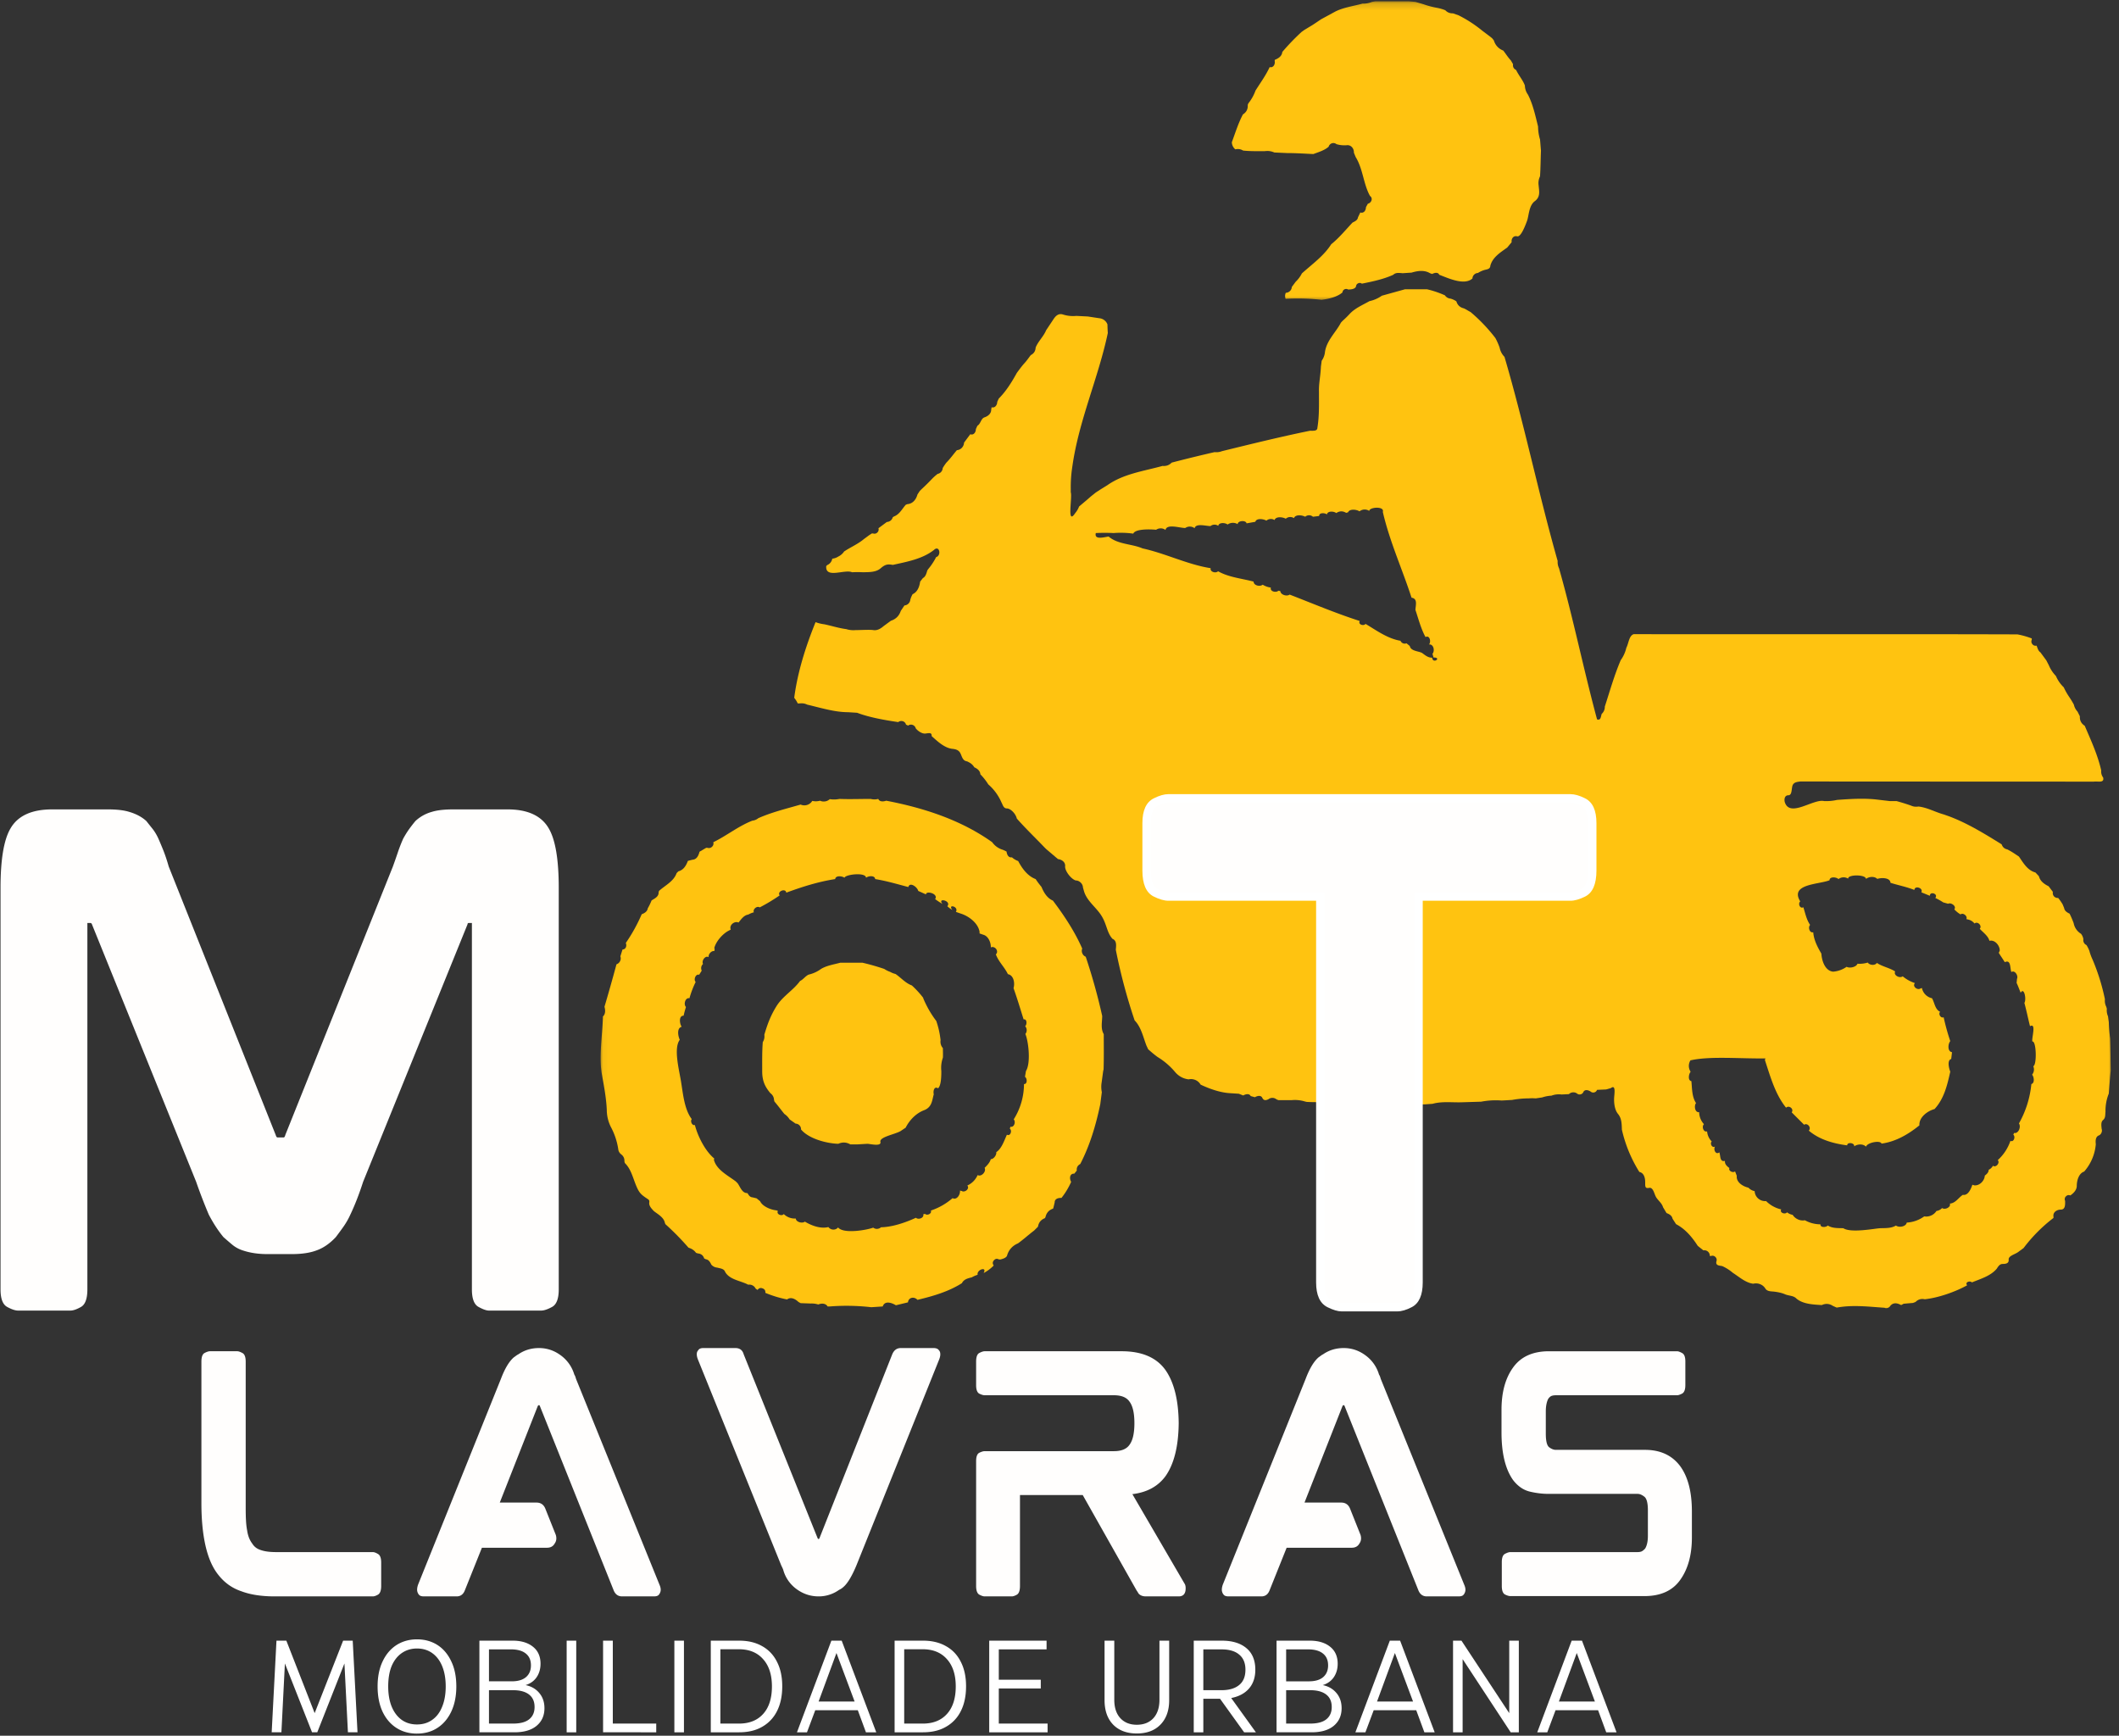
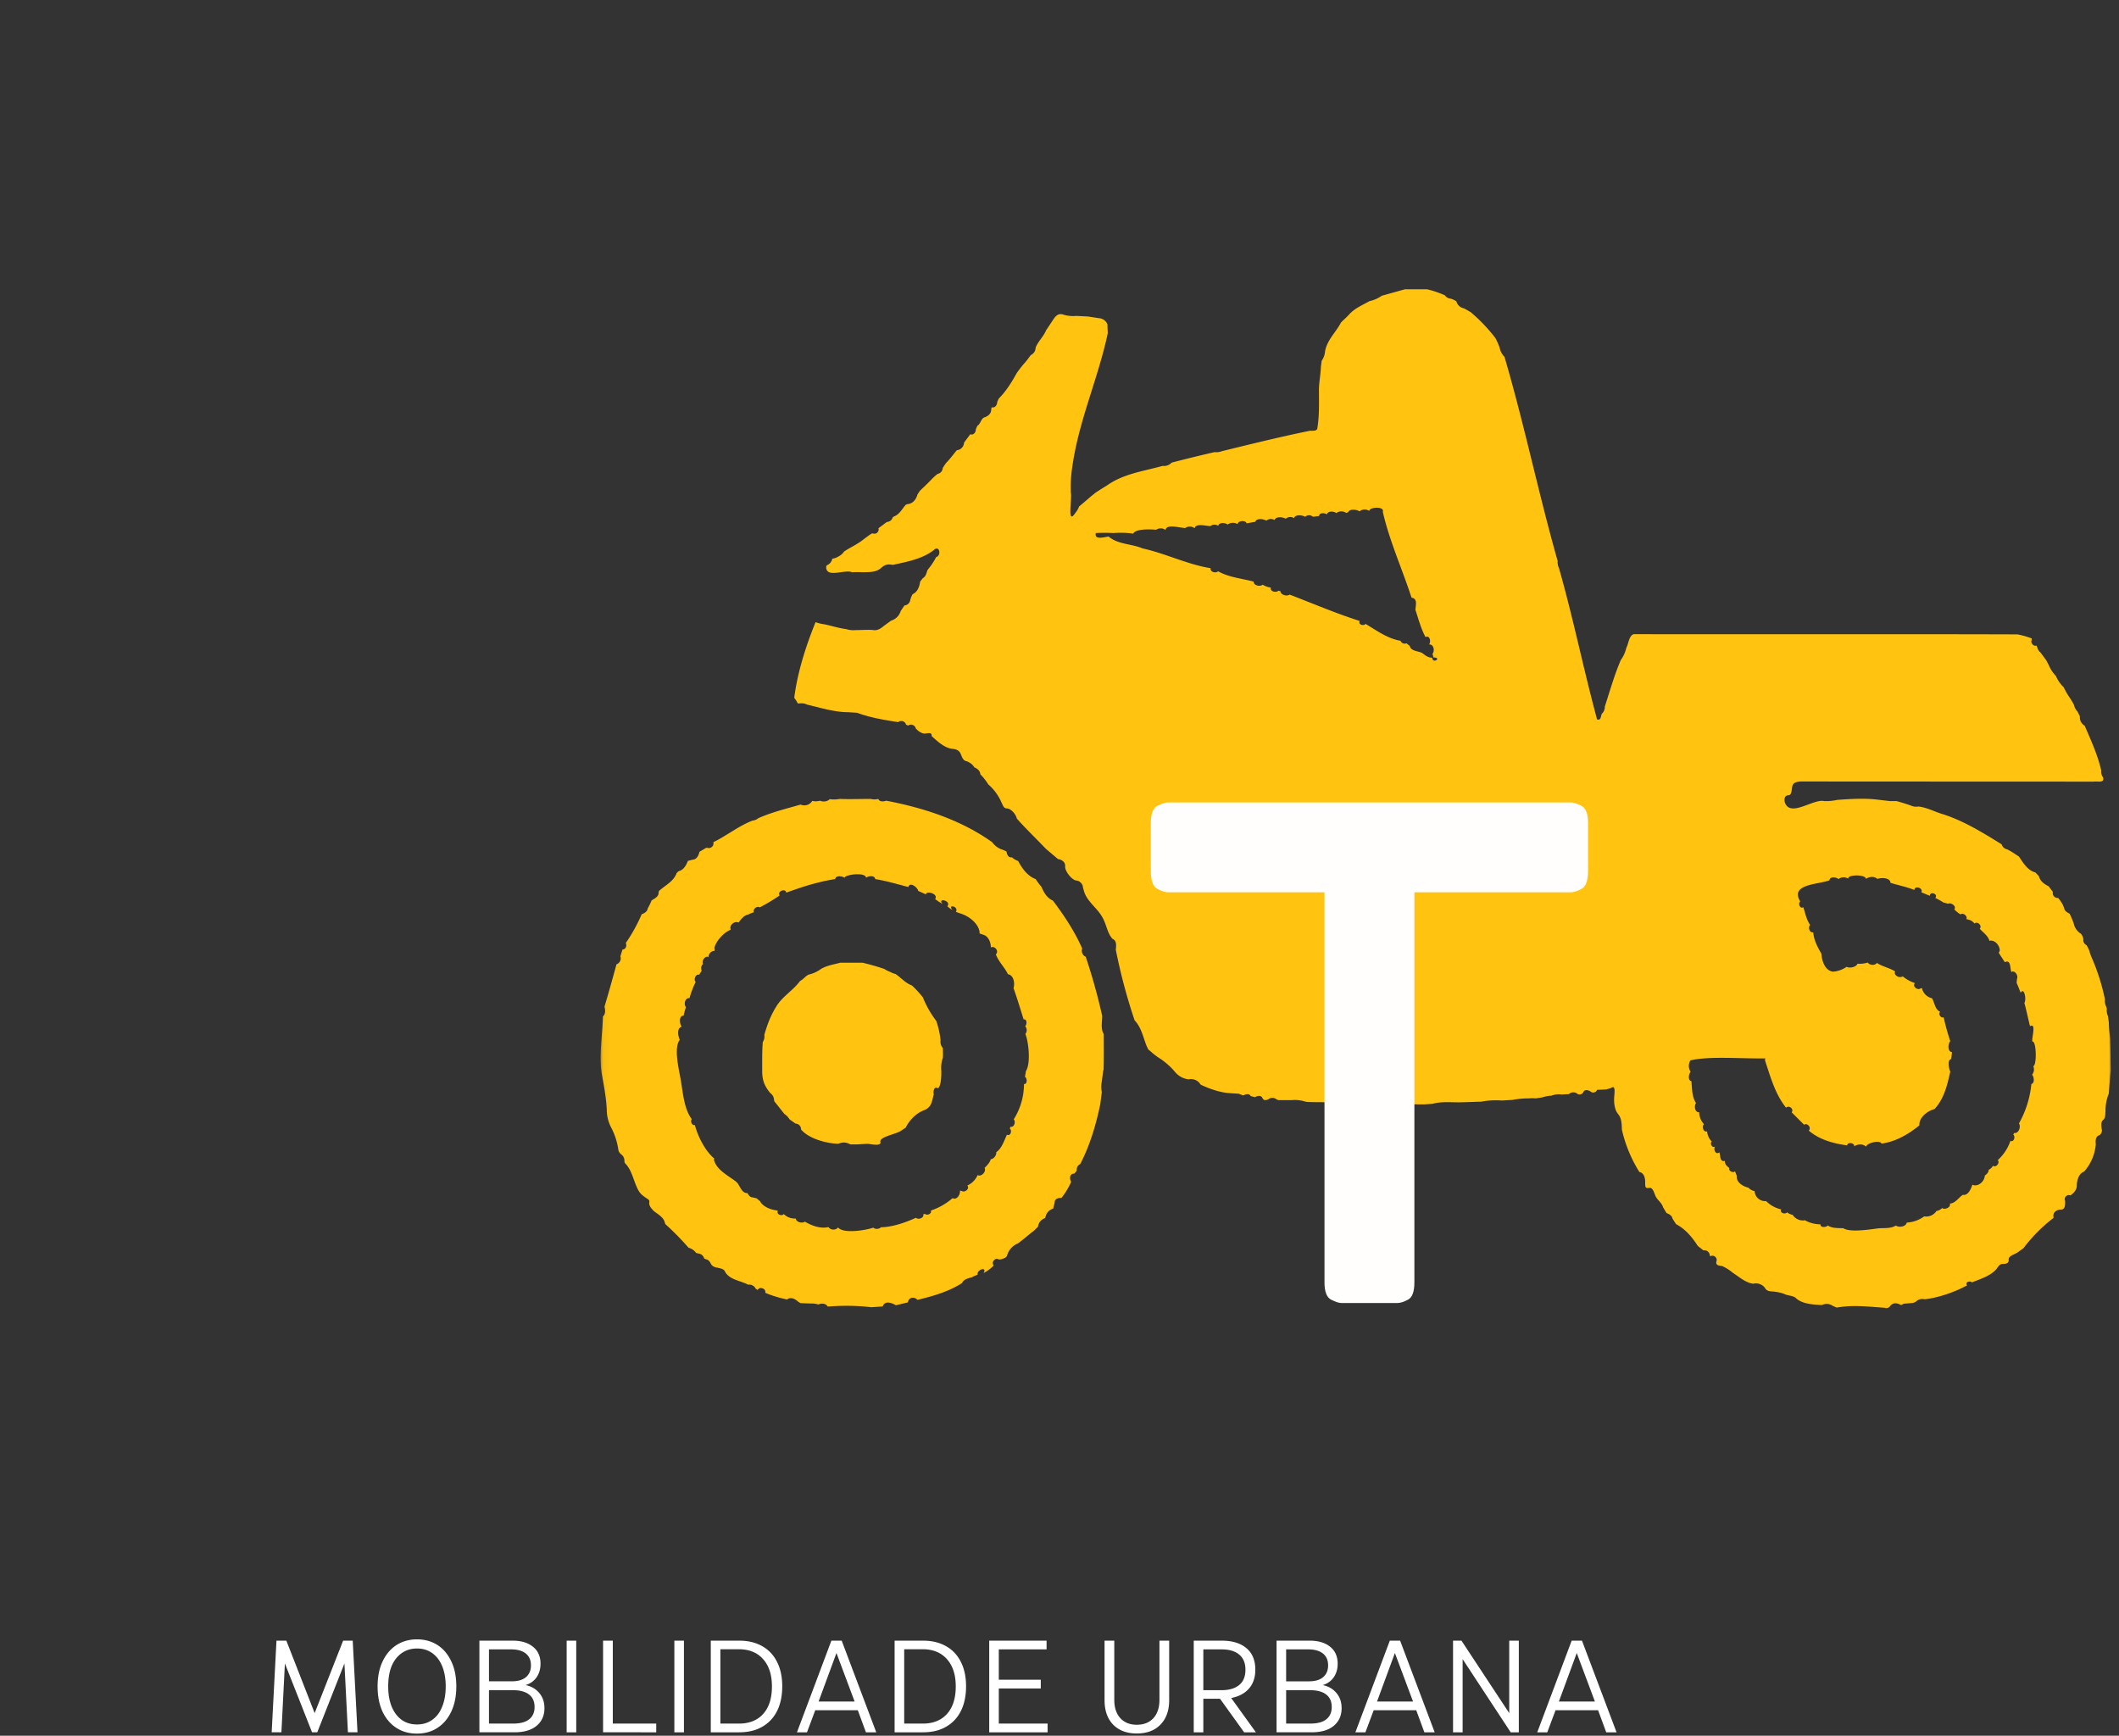
<svg xmlns="http://www.w3.org/2000/svg" width="304" height="249" fill="none">
  <rect width="100%" height="100%" fill="#333333" stroke="none" />
  <mask id="a" width="48" height="44" x="175" y="0" maskUnits="userSpaceOnUse" style="mask-type:luminance">
-     <path fill="#fff" d="M175.667.177h46.666v43.156h-46.666V.177Z" />
-   </mask>
+     </mask>
  <g mask="url(#a)">
    <path fill="#FFC310" d="M177.224 21.427a1.423 1.423 0 0 1 1.115.172c1.031.11 2.062.083 3.119.083.474-.067.927 0 1.365.193l1.865.083c1.25 0 2.479.084 3.729.141.75-.281 1.614-.531 2.198-1.057a.673.673 0 0 1 .171-.302.704.704 0 0 1 .631-.208c.119.02.224.072.312.145.365.11.735.167 1.115.167h.281c.667-.136 1.141.448 1.109 1.057l.25.615c1.063 1.724 1.115 3.896 2.063 5.593.474.339.193 1.006-.307 1.115l-.276.5c0 .448-.308.922-.808.755l-.333.693c-.057.422-.448.588-.781.755-1 1.057-1.922 2.198-3.063 3.115-1.057 1.672-2.755 2.87-4.203 4.177a4.45 4.45 0 0 1-.891 1.198l-.557.75a.872.872 0 0 1-.271.588.898.898 0 0 1-.593.25c-.12.281-.131.568-.026.86a31.516 31.516 0 0 1 5.151.14c1.026-.11 2.281-.416 3.005-1.057a.528.528 0 0 1 .547-.495c.093 0 .182.026.26.078.359 0 1-.031 1.141-.448a.501.501 0 0 1 .302-.437.501.501 0 0 1 .536.047c1.5-.302 3.115-.636 4.505-1.276.365-.365.896-.256 1.339-.224l1.281-.084c.834-.25 1.808-.416 2.646.084l.307.11c.334-.168.834-.308 1.026.114 1.313.5 3.62 1.583 4.761.526a.787.787 0 0 1 .239-.542.79.79 0 0 1 .542-.24 3.66 3.66 0 0 1 .891-.416c.364-.11.864-.11.89-.61.308-1.224 1.448-1.921 2.422-2.62l.641-.775c-.084-.474.25-.98.781-.839.526.14 1.141-1.448 1.417-2.198.281-.75.255-2.198 1.114-2.838.865-.641.615-1.48.558-2.256a2.186 2.186 0 0 1 .198-1.312c.083-1.224.083-2.448.135-3.698-.052-.531-.083-1.063-.135-1.589a6.623 6.623 0 0 1-.282-1.864c-.39-1.563-.724-3.146-1.448-4.568a2.317 2.317 0 0 1-.442-1.307c-.282-.781-.891-1.448-1.256-2.23-.349-.171-.5-.447-.442-.833l-.308-.53c-.416-.444-.724-.944-1.088-1.418-.693-.276-1.146-.765-1.365-1.479l-.25-.302-.276-.224-1.114-.838a18.293 18.293 0 0 0-3.422-2.224l-.813-.282a1.36 1.36 0 0 1-1.083-.442 6.356 6.356 0 0 0-1.115-.334 12.425 12.425 0 0 1-2.031-.53l-1.14-.334-.922-.084h-4.844l-.474.084a3.202 3.202 0 0 1-1.359.25c-1.313.364-2.704.531-3.901 1.14l-2.006 1.089c-.557.36-1.083.75-1.666 1.083l-.782.474-.39.282a33.206 33.206 0 0 0-2.755 2.864c-.058.615-.558.922-1.089 1.14v.199c.083.442-.219.974-.724.833-.552 1.198-1.333 2.255-2.031 3.37a6.371 6.371 0 0 1-1.031 1.838l-.084.22c.042.593-.192 1.046-.692 1.364-.667 1.255-1.089 2.645-1.589 3.984a1.4 1.4 0 0 0 .5 1.026Z" />
  </g>
  <mask id="b" width="191" height="149" x="113" y="40" maskUnits="userSpaceOnUse" style="mask-type:luminance">
    <path fill="#fff" d="M113 40.667h190.047v147.51H113V40.667Z" />
  </mask>
  <g mask="url(#b)">
    <path fill="#FFC310" d="M302.729 148.969a22.102 22.102 0 0 1-.193-2.339l-.114-.838a2.098 2.098 0 0 1-.167-1.084l-.083-.281a1.942 1.942 0 0 1-.193-1.083 30.08 30.08 0 0 0-1.755-5.651 7.437 7.437 0 0 1-.474-1.282 4.61 4.61 0 0 0-.417-.838.741.741 0 0 1-.364-.339.735.735 0 0 1-.078-.494 1.652 1.652 0 0 0-.339-.782 2.282 2.282 0 0 1-1.057-1.531 14.179 14.179 0 0 0-.584-1.359c-.359-.172-.724-.391-.781-.808l-.219-.531a7.494 7.494 0 0 0-.64-.916.75.75 0 0 1-.334-.047.753.753 0 0 1-.27-.188.723.723 0 0 1-.151-.63l-.61-.807c-.614-.308-1.224-.724-1.396-1.448l-.5-.532c-1.14-.302-1.75-1.39-2.364-2.281l-.75-.5c-.297-.192-.604-.37-.922-.531-.406-.083-.677-.328-.807-.724-2.422-1.5-4.844-3.005-7.516-4.01l-.781-.276c-1.224-.334-2.365-1-3.646-1.141-.375.068-.74.021-1.083-.141a31.322 31.322 0 0 0-2.063-.64h-.974l-1.64-.193c-1.954-.25-3.959-.115-5.907.026a6.99 6.99 0 0 1-1.864.167c-1.532-.36-4.87 2.396-5.625.198-.136-.422-.052-1.032.505-1.032s.417-1.005.609-1.448c.198-.447.698-.474 1.141-.531 14.005.031 28.036 0 42.042.031.5-.114 1.557.276 1.364-.588a1.45 1.45 0 0 1-.281-1.026c-.5-2.229-1.474-4.318-2.365-6.406-.5-.318-.734-.771-.698-1.365l-.333-.667a2.103 2.103 0 0 1-.526-1 13.6 13.6 0 0 0-.641-1.062 9.323 9.323 0 0 1-.807-1.417 4.903 4.903 0 0 1-1.057-1.474l-.084-.172a4.924 4.924 0 0 1-1.005-1.53l-.359-.694-.839-1.14c-.333-.224-.416-.615-.557-.974a.567.567 0 0 1-.599-.209.565.565 0 0 1-.094-.63v-.193a11.357 11.357 0 0 0-2.062-.583c-18.344-.057-36.693 0-55.042-.031-.693.224-.724 1.338-1.057 1.948a4.943 4.943 0 0 1-.807 1.781c-.917 2.146-1.558 4.427-2.282 6.656.006.417-.145.771-.448 1.058-.135.364-.109.974-.666.781-1.948-7.214-3.422-14.531-5.459-21.688a2.02 2.02 0 0 1-.192-1.03c-2.755-9.688-4.787-19.626-7.63-29.287a2.59 2.59 0 0 1-.693-1.313 9.19 9.19 0 0 0-.615-1.39 23.885 23.885 0 0 0-3.562-3.73c-.334-.166-.641-.39-.974-.53-.542-.131-.896-.464-1.058-1a2.74 2.74 0 0 0-.838-.391 1.071 1.071 0 0 1-.807-.474 14.197 14.197 0 0 0-2.558-.865h-3.177l-3.312.922c-.542.38-1.136.64-1.781.781-.974.552-2.063 1-2.839 1.833-.781.839-.865.808-1.255 1.256-.724 1.39-2.031 2.53-2.281 4.177a2.608 2.608 0 0 1-.474 1.281l-.11.833c-.031.782-.14 1.532-.224 2.313a9.99 9.99 0 0 0-.057 1.307c0 1.724.057 3.453-.224 5.151 0 .557-.724.417-1.083.443-4.235.864-8.407 1.896-12.615 2.927-.338.13-.693.177-1.057.135-2.058.474-4.12.974-6.151 1.506-.36.37-.797.526-1.308.474-2.703.75-5.567 1.114-7.906 2.755l-1.031.64-.641.417-.698.557-.64.558-1.058.89c-.13.344-.317.662-.557.948-1.25 1.89-.385-2.286-.64-2.979v-.557a18.81 18.81 0 0 1 .224-3.12c.921-6.599 3.734-12.724 5.093-19.182a20.11 20.11 0 0 1-.052-1.224 1.373 1.373 0 0 0-1.172-.891l-1.64-.25-1.646-.083a4.78 4.78 0 0 1-1.917-.198c-.672-.219-1.088.224-1.422.755l-1 1.5c-.364.89-1.146 1.589-1.505 2.48-.021.5-.255.859-.698 1.088-.302.385-.557.776-.89 1.14-.334.36-.75.917-1.115 1.417-.724 1.313-1.531 2.62-2.589 3.677l-.218.474c0 .417-.308.917-.808.776l-.057.339c0 .583-.474.942-.974 1.109-.5.172-.531.922-1.005 1.198l-.219.474c0 .448-.307.922-.807.75l-.891 1.198a1.15 1.15 0 0 1-.312.74 1.125 1.125 0 0 1-.719.348c-.5.584-.948 1.224-1.505 1.782a7.83 7.83 0 0 0-.526.78.883.883 0 0 1-.219.543.864.864 0 0 1-.505.291c-.323.245-.62.516-.896.808a29.6 29.6 0 0 1-1.417 1.39l-.25.25-.333.505c-.198.724-.672 1.334-1.448 1.39l-.224.084c-.531.584-.891 1.365-1.672 1.672l-.192.11c-.136.421-.422.656-.865.697l-1.198.891a.571.571 0 0 1-.161.61.568.568 0 0 1-.615.14h-.172l-.385.25-.756.557c-.859.724-1.921 1.167-2.838 1.782a2.08 2.08 0 0 1-.833.724c-.266.171-.552.27-.865.307a1.232 1.232 0 0 1-.724.916l-.141.141c-.166 1.865 2.672.417 3.704.89.52-.03 1.041-.03 1.562 0 .859-.025 1.865.027 2.557-.583.698-.614 1.089-.583 1.73-.474 2.005-.448 4.229-.833 5.901-2.145.781-.75 1.114.807.307 1.03l-.083.167a9.072 9.072 0 0 1-1.058 1.563l-.114.167c-.136.416-.224.89-.641 1.11l-.391.504c-.109.724-.359 1.474-1.083 1.808-.146.255-.26.526-.333.807a.894.894 0 0 1-.276.552.884.884 0 0 1-.563.255l-.526.781c-.234.714-.708 1.183-1.422 1.417l-1.026.755c-.422.36-.896.667-1.479.584-.583-.084-1.724 0-2.562 0a3.407 3.407 0 0 1-1.334-.141c-1.088-.14-2.088-.474-3.146-.693a5.462 5.462 0 0 1-1.255-.307c-1.416 3.48-2.588 7.182-3.062 10.854.203.25.369.516.505.807h.276c.38-.052.74 0 1.083.172 1.896.443 3.927 1.084 5.849 1.084l1.308.083c1.755.667 3.984 1.057 5.901 1.339a.651.651 0 0 1 .312-.146.688.688 0 0 1 .344.021.677.677 0 0 1 .458.484l.307.141a.664.664 0 0 1 .646-.094.694.694 0 0 1 .443.484c.302.391.917.807 1.391.75.474-.057.948-.193.89.365.808.719 1.839 1.724 3.005 1.833 1.172.115 1.115.755 1.422 1.313.308.552.584.385.86.583.359.167.635.417.838.75.443.198.834.5.865 1.005a8.34 8.34 0 0 1 1.14 1.448 7.214 7.214 0 0 1 1.891 2.589c.198.359.281.859.781.859s1.25.724 1.417 1.448c1.255 1.422 2.62 2.729 3.927 4.094l.281.281 1.698 1.443c.526.057 1.084.421 1.026 1.031-.052.614.782 1.781 1.505 2.031.287.011.527.109.73.313.208.198.312.437.328.718l.166.584c.448 1.396 1.756 2.255 2.506 3.484.755 1.224.755 2.391 1.562 3.281.641.256.526 1.006.474 1.563a81.024 81.024 0 0 0 2.698 10.13c.948.979 1.224 2.396 1.698 3.62l.25.531c.448.391.891.781 1.365 1.115a10.252 10.252 0 0 1 2.562 2.224c.505.552 1.125.88 1.865.974.338-.073.666-.042.989.093.318.141.563.36.74.662 1.224.583 2.781 1.14 4.172 1.224l1.312.083.636.25c.307-.193.864-.333 1.062.083l.609.167c.308-.193.865-.333 1.058.083.198.417.505.391.89.198a.899.899 0 0 1 .578-.187.911.911 0 0 1 .568.213l.276.11h1.922a4.918 4.918 0 0 1 1.891.198l.25.057c.864.052 1.698.026 2.562.052 1.61-.026 3.219.047 4.818.224 2.953.109 5.901.026 8.854.083h.609l1.198-.083c1.391-.391 2.87-.167 4.287-.224l2.703-.083c.974-.188 1.958-.24 2.953-.167l1.474-.083a13.18 13.18 0 0 1 2.396-.224 6.42 6.42 0 0 1 1 0l.917-.136a5.1 5.1 0 0 1 1.338-.255 2.99 2.99 0 0 1 1.448-.167l1.057-.052a.884.884 0 0 1 .568-.255.9.9 0 0 1 .604.172.553.553 0 0 0 .49.115.573.573 0 0 0 .401-.313c.193-.443.724-.307 1.057-.083a.574.574 0 0 0 .521.114.58.58 0 0 0 .396-.364l1.307-.058.672-.192c.75-.584.5.833.469 1.422-.026.583.031 1.64.557 2.281.531.641.531 1.422.557 2.255a19.554 19.554 0 0 0 2.505 6.068c.672.14.839.864.839 1.479 0 .609-.031.917.557.807.584-.114.724.808.974 1.276.25.474.86.891 1.032 1.506l.5.833c.39.14.776.364.859.807l.505.781c1.333.698 2.307 1.865 3.115 3.12l.807.641a.79.79 0 0 1 .349.015.716.716 0 0 1 .307.167.78.78 0 0 1 .266.625h.167a.573.573 0 0 1 .635.146.562.562 0 0 1 .141.63c-.136.615.421.589.838.672.557.25 1.068.578 1.531.974.917.583 1.808 1.417 2.922 1.557a1.577 1.577 0 0 1 1 .073c.323.13.573.349.755.651.224.334.667.365 1.032.391.359.026 1.192.14 1.75.39.557.25 1.229.167 1.672.641.974.807 2.453.833 3.619.917.552-.255 1.078-.219 1.589.114l.557.25c2.255-.422 4.563-.14 6.849.026a.633.633 0 0 0 .469.016.652.652 0 0 0 .364-.292c.37-.448.891-.484 1.558-.114l.364-.193 1.334-.115.364-.135c.375-.375.818-.505 1.334-.391 2.036-.224 4.484-1.114 6.073-2.005-.365-.448.39-.698.692-.416 1.229-.506 2.703-.922 3.568-1.98.193-.307.417-.666.833-.666.417 0 .917-.058.865-.615-.057-.557.917-.75 1.39-1.114l.75-.553a22.474 22.474 0 0 1 4.287-4.317v-.193c-.109-.641.505-1.005 1.062-1.005.553 0 .61-.526.61-1v-.25a.55.55 0 0 1 .114-.646c.183-.187.396-.234.636-.135.474-.334.922-.782.922-1.391 0-.615.224-1.755 1.057-2.031a6.813 6.813 0 0 0 1.672-3.927c-.057-.474-.057-1.115.5-1.282a.798.798 0 0 0 .333-.416.772.772 0 0 0 0-.532c-.026-.416-.14-.947.224-1.25.36-.307.276-.755.333-1.171a6.636 6.636 0 0 1 .474-2.615c.084-1.115.167-2.229.276-3.312-.026-1.532-.026-3.063-.083-4.594Zm-97.271-54.625c-.557.026-.979-.334-1.396-.64-.416-.308-1.666-.25-1.807-1.032l-.474-.39a.653.653 0 0 1-.505 0 .673.673 0 0 1-.359-.36c-1.839-.307-3.422-1.474-5.011-2.422-.276.36-1.114.083-.833-.417-3.396-1.088-6.74-2.505-10.052-3.786-.417.307-1.307.026-1.339-.5l-.276-.057c-.333.333-1.255.109-1.083-.448a2.928 2.928 0 0 1-1.172-.417c-.391.333-1.307.115-1.307-.443-1.698-.448-3.563-.614-5.094-1.479-.339.334-1.198.084-1.063-.443-3.338-.53-6.458-2.114-9.77-2.838-1.558-.672-3.537-.557-4.87-1.703-.667.088-2.089.531-1.839-.5a26.27 26.27 0 0 1 2.563 0 13.026 13.026 0 0 1 2.812.083c.276-.693 2.365-.64 3.282-.557.203-.136.427-.203.677-.198.244.005.463.078.661.229.193-.922 2.031-.281 2.839-.281a1.11 1.11 0 0 1 .672-.203 1.1 1.1 0 0 1 .666.234c.193-.755 1.615-.307 2.281-.307a.89.89 0 0 1 .553-.203.9.9 0 0 1 .562.171c.083-.525 1-.468 1.339-.192a1.3 1.3 0 0 1 .713-.24c.261-.01.505.052.729.183.032-.526 1.198-.584 1.282-.11l1.255-.224c.166-.557 1.166-.416 1.588-.166a.955.955 0 0 1 .568-.235.933.933 0 0 1 .599.151c.198-.557 1.172-.442 1.615-.192a.94.94 0 0 1 .572-.24.944.944 0 0 1 .599.156c.193-.557 1.167-.448 1.615-.198a.81.81 0 0 1 .557-.213c.209 0 .396.073.552.213l.896-.11c-.031-.5.807-.473 1.11-.223.083-.526 1.005-.474 1.338-.193.469-.317.943-.328 1.422-.031l.276-.083c.224-.526 1.198-.417 1.641-.136.203-.161.432-.25.687-.26.261-.01.495.057.708.203 0-.557 2.224-.724 1.948.14.974 4.23 2.782 8.183 4.12 12.303.917.14.584 1.088.557 1.755.443 1.307.782 2.672 1.448 3.896.61-.334.834.697.5 1.062.667-.088.865.917.5 1.334l.141.53c1.25 0-.083 1-.193.027Zm86.245 58.604c.172.437.115.849-.167 1.224.282.307.391 1.224-.109 1.338a14.257 14.257 0 0 1-1.781 5.651c.333.474-.057 1.506-.698 1.365l-.109.25c.333.276.083 1.115-.417.891a6.573 6.573 0 0 1-1.813 2.755c.365.391-.276 1.141-.692.807a1.333 1.333 0 0 1-.615.584c0 .39-.276.614-.557.838-.026.724-.75 1.474-1.505 1.391l-.276-.084c-.193.584-.615 1.589-1.365 1.448-.641.417-1.057 1.198-1.865 1.255.193.527-.724.943-1.114.636-.219.234-.49.375-.808.422a1.745 1.745 0 0 1-1.755.776 4.724 4.724 0 0 1-2.505.89c-.109.589-1.115.756-1.557.422-.667.417-1.505.36-2.255.386-.75.031-4.178.724-5.292 0-.776-.026-1.557.031-2.224-.386-.25.276-1.089.334-1.057-.172a4.639 4.639 0 0 1-2.23-.583 1.628 1.628 0 0 1-.994-.125 1.715 1.715 0 0 1-.761-.651 1.857 1.857 0 0 1-.807-.365c-.276.365-1.115.058-.833-.416a4.443 4.443 0 0 1-2.172-1.198c-.203.021-.406 0-.599-.063a1.53 1.53 0 0 1-.896-.776 1.484 1.484 0 0 1-.146-.583 1.662 1.662 0 0 1-.896-.5c-.776-.167-1.781-.776-1.666-1.698l-.25-.641c-.282.282-1.006-.083-.808-.473-.338-.25-.698-.558-.64-1.027-.782.193-.615-.755-.808-1.229-.531.422-.89-.442-.614-.833-.417.276-.781-.448-.474-.724a2.338 2.338 0 0 1-.667-1.448c-.531.167-.807-.724-.448-1.031a2.612 2.612 0 0 1-.692-1.724c-.615.083-.756-.922-.448-1.307-.61-.922-.558-2.12-.667-3.146-.531-.084-.391-1.031-.109-1.339-.328-.541-.339-1.088-.032-1.64 2.756-.641 7.266-.224 10.75-.282l-.057.25c.776 2.339 1.448 4.844 3.031 6.823.422-.416 1.172.193.808.667l1.786 1.781c.469-.333 1.083.417.667.839 1.531 1.307 3.562 1.864 5.51 2.114-.026-.5 1.089-.39 1.005.141.474-.339 1.282-.391 1.698.052.136-.583 2.058-.974 2.224-.443 2.063-.281 3.844-1.338 5.433-2.619-.084-1.141 1.14-2.058 2.171-2.339 1.365-1.474 1.834-3.453 2.256-5.37-.198-.474-.474-1.646.135-1.812l.115-.974c-.672-.084-.589-1.198-.25-1.589a32.362 32.362 0 0 1-.948-3.422c-.417.193-.808-.5-.5-.781-.755-.359-.782-1.281-1.172-1.948a1.892 1.892 0 0 1-1.448-1.474l-.224.084c-.443.276-1.193-.334-.776-.782a5.406 5.406 0 0 1-1.755-.974c-.417.334-1.365-.14-1.084-.698-.807-.526-1.838-.692-2.619-1.224-.276.417-1.058.334-1.308-.052a4.05 4.05 0 0 1-1.474.167c-.172.474-1.088.693-1.562.443a3.933 3.933 0 0 1-1.948.698c-1.167-.141-1.615-1.589-1.672-2.589-.557-.948-1.083-1.948-1.167-3.062-.531.135-.781-.724-.448-1.058-.526-.755-.692-1.672-.973-2.536-.474.281-.808-.526-.443-.833-1.563-2.537 2.698-2.422 4.203-3.037 0-.557.974-.474 1.281-.167.203-.156.427-.239.688-.25.255-.01.489.052.703.193-.11-.609 2.505-.641 2.562.031.417-.333 1.198-.416 1.615 0 .583-.198 1.864-.198 1.891.558 1.14.359 2.312.583 3.427 1.026.052-.693 1.333-.276 1 .338l1.224.5c0-.698 1.255-.281.781.308a9.35 9.35 0 0 1 1.14.64l.698.193c.391-.224 1.25.333.891.807.26.281.557.526.891.724.359-.307 1.057.25.833.667l.224.057c.385.083.698.276.948.583.443-.39 1.14.334.75.75.474.532 1.198 1.006 1.39 1.73.782-.198 1.506.697 1.48 1.416l-.141.308c.276.447.583.89.865 1.338.916-.417.724.865.942 1.417.505-.334 1.032.557.808.979l-.053.583c.224.474.391.948.584 1.417.474-.891.864.922.531 1.448.302 1.114.526 2.229.807 3.344.943-.532.219 1.671.334 2.197.583-.14.666 3.396.135 3.537Z" />
  </g>
  <mask id="c" width="74" height="75" x="86" y="114" maskUnits="userSpaceOnUse" style="mask-type:luminance">
    <path fill="#fff" d="M86.047 114h73.62v74.177h-73.62V114Z" />
  </mask>
  <g mask="url(#c)">
    <path fill="#FFC310" d="M158.125 145.74a84.035 84.035 0 0 0-2.365-8.495.867.867 0 0 1-.484-.485.864.864 0 0 1-.016-.682c-1.088-2.479-2.588-4.734-4.203-6.88-.838-.359-1.312-1.167-1.646-1.974a11.295 11.295 0 0 1-.833-1.115c-1.172-.442-1.948-1.531-2.505-2.588a2.686 2.686 0 0 1-.891-.531c-.531.083-.724-.417-.781-.834l-.526-.25a2.82 2.82 0 0 1-1.531-1.088c-4.485-3.198-9.828-4.927-15.203-5.953-.391.135-.948.192-1.141-.256a2.138 2.138 0 0 1-1.089 0c-1.5 0-2.979.058-4.479 0a3.89 3.89 0 0 1-1.39.032 1.243 1.243 0 0 1-.667.323c-.25.041-.495.01-.729-.099-.37.104-.74.114-1.115.026a1.311 1.311 0 0 1-.734.578c-.318.099-.63.083-.932-.052-2.032.588-4.12 1.088-6.073 1.953-.25.203-.537.323-.86.359-2.005.781-3.703 2.172-5.599 3.089a.623.623 0 0 1-.182.651.628.628 0 0 1-.651.156h-.193l-.948.557c-.14.532-.39 1.115-1.005 1.146l-.666.167c-.25.666-.615 1.307-1.365 1.5l-.25.25c-.417 1.198-1.64 1.755-2.531 2.562l-.058.224c.026.61-.583.865-1.005 1.141a8.878 8.878 0 0 1-.552 1.141c-.057.447-.474.697-.865.838a23.895 23.895 0 0 1-2.28 4.12c.166.39.025.917-.475.943l-.307.979a.841.841 0 0 1-.042.682.877.877 0 0 1-.515.458 265.255 265.255 0 0 1-1.724 6.094c.135.474.166 1.031-.224 1.396v.219c-.084 2.338-.448 4.677-.282 7.015l.084.756c.307 1.781.672 3.562.755 5.401.005.859.198 1.677.583 2.447.532.99.88 2.037 1.058 3.146.026.323.166.578.416.782.344.255.5.599.474 1.031l.058.219c.833.807 1.114 1.947 1.53 3.01.417 1.057.667 1.391 1.282 1.833.61.448.75.391.693.839-.052.443.281.807.588 1.14.302.334 1.474.865 1.641 1.724l.083.224a38.95 38.95 0 0 1 3.313 3.37l.224.084c.354.135.64.359.864.666l.276.084c.459.041.756.286.891.723l.25.115c.417.052.615.443.781.776.224.245.505.386.834.417.416.114.974.14 1.14.614.641 1.141 2.229 1.256 3.313 1.839a.967.967 0 0 1 .625.104c.192.099.338.25.437.453l.276.193c.183-.261.422-.339.719-.224.302.109.432.323.396.641 1.005.421 2.047.739 3.12.947.552-.416 1.192-.057 1.64.365l.308.167 1.447.052c.37-.016.73.031 1.084.14.448-.192 1.057-.192 1.338.282h.308a31.077 31.077 0 0 1 5.953.109l1.646-.109c.276-.865 1.25-.558 1.89-.172l1.729-.417c.084-.75.917-.859 1.365-.359 2.224-.531 4.453-1.172 6.375-2.396.276-.557.859-.698 1.417-.833.265-.157.541-.276.838-.365-.166-.75 1.417-1.25.86-.25a5.79 5.79 0 0 0 1.447-1.083c-.187-.256-.182-.5.027-.74.208-.239.453-.281.729-.125h.218c.365-.109.724-.193.922-.5.235-.859.766-1.463 1.589-1.812.807-.584 1.531-1.25 2.307-1.834l.557-.557c.099-.604.433-1.01 1.006-1.229l.083-.193c.141-.588.505-.979 1.083-1.172l.058-.192.166-.698c0-.526.526-.667.974-.641a10.492 10.492 0 0 0 1.391-2.307c-.276-.448-.224-1.224.448-1.172l.359-.443c-.047-.432.12-.745.5-.948 1.396-2.698 2.255-5.625 2.87-8.573l.224-1.729a3.745 3.745 0 0 1-.031-1.364l.224-1.667.057-.224c.057-1.698.026-3.396.026-5.068-.474-.807-.224-1.755-.224-2.614Zm-11.219 9.77a9.534 9.534 0 0 1-1.474 5.068c.334.36.058 1.193-.474 1.057l-.083.276c.365.282.083 1.141-.417.865-.39.833-.75 2.005-1.531 2.505.083.391-.391 1.032-.781 1-.141.505-.526.891-.891 1.255.281.532-.474 1.339-1 1.032a2.928 2.928 0 0 1-1.479 1.5c.391.474-.385 1.062-.807.781l-.25-.057c.083.531-.443 1.422-1.058 1.088a9.238 9.238 0 0 1-3.119 1.781c.198.417-.526.782-.834.474l-.25.053c.141.531-.698.838-1.057.505-1.505.692-3.37 1.333-5.01 1.364a.86.86 0 0 1-.547.229.817.817 0 0 1-.568-.177c-.865.334-4.26.948-5.042-.026a.815.815 0 0 1-.317.235.89.89 0 0 1-.771-.032.897.897 0 0 1-.302-.26c-1.115.281-2.396-.193-3.37-.776-.391.302-1.281.052-1.307-.448a2.254 2.254 0 0 1-1.724-.641c-.282.365-1.115.027-.839-.442l-.193-.084c-.833-.083-2.005-.557-2.364-1.312l-.505-.417-.584-.14c-.39-.026-.557-.334-.724-.61-.781.026-1.031-.89-1.422-1.422l-.25-.25c-1.14-.864-2.781-1.671-3.145-3.119l.057-.167c-1.255-1.026-2.339-3.089-2.787-4.813-.416.136-.692-.588-.442-.838-1.084-1.417-1.255-3.672-1.558-5.484-.307-1.808-1.057-4.704-.166-5.902-.255-.531-.448-1.697.276-1.864-.307-.417-.448-1.615.276-1.589.094-.422.203-.838.338-1.25-.39-.39-.083-1.395.5-1.255.224-.807.521-1.588.891-2.338-.333-.334 0-1.198.5-1.032l.365-.583c-.146-.365-.084-.693.192-.974-.25-.417.308-1.255.808-.974-.084-.391.39-.948.807-.864l.057-.277-.057-.166c.25-.948 1.141-1.953 1.948-2.422l.417-.224c-.277-.615.531-1.281 1.114-1.005.365-.469.781-1.058 1.391-1.141.255-.146.526-.255.807-.333-.193-.417.448-.974.839-.698a26.008 26.008 0 0 0 2.864-1.724c-.417-.583.865-1.083.948-.391 2.255-.833 4.62-1.583 7.016-1.948.057-.557 1.005-.442 1.338-.192.084-.474 3.063-.839 3.089 0 .333-.282 1.281-.365 1.307.192 1.589.25 3.177.724 4.76 1.141.198-.776 1.282-.026 1.422.557l1.115.5c-.031-.583 1.838-.109 1.307.672.339.25.693.485 1.058.693-.808-.943 1.338-.474.697.333.219.209.464.386.724.531-.755-.916.974-.5.5.277l.641.223c1.198.365 2.531 1.365 2.755 2.62v.25l.558.193c.697.198 1.088 1.115 1.057 1.812.557-.281 1.224.527.724 1 .39 1.058 1.255 1.839 1.729 2.839.833.141 1.026 1.281.807 2.005.526 1.474.974 2.979 1.448 4.485.5-.115.5.75.219.974a.828.828 0 0 1 .219.552.856.856 0 0 1-.188.562c.443 1.026.807 4.172.083 5.318l-.14.833c.333.193.359 1.084-.141 1.031Z" />
  </g>
  <path fill="#FFC310" d="M134.938 149.219a12.42 12.42 0 0 0-.615-2.755 14.791 14.791 0 0 1-1.839-3.178l-.052-.166a13.908 13.908 0 0 0-1.614-1.755c-.922-.334-1.563-1.115-2.339-1.641a3.01 3.01 0 0 1-.781-.307 3.753 3.753 0 0 1-.833-.417 32.775 32.775 0 0 0-3.12-.891h-3.203c-.917.25-1.922.391-2.756.891a4.76 4.76 0 0 1-1.755.807c-.474.193-.776.698-1.25.917-.974 1.338-2.479 2.172-3.37 3.594-.89 1.422-1.338 2.698-1.755 4.12.052.38-.021.734-.224 1.057-.109 1.39-.083 2.786-.083 4.203 0 1.422.448 2.255 1.172 3.12.328.245.505.567.526.974l.057.224c.5.583.948 1.198 1.422 1.781.307.203.557.463.75.781l.865.61c.224.01.411.093.562.255a.783.783 0 0 1 .214.583c1.088 1.307 3.593 2 5.349 2.057.588-.265 1.161-.239 1.724.084h1.031l1.422-.084c.468.026 2.031.417 1.864-.276-.166-.698 2.006-1.057 2.865-1.531l.755-.505c.552-1.083 1.474-2.057 2.641-2.505 1.172-.443 1.146-1.474 1.396-2.282-.115-.39.026-1.224.609-.864.448-.36.474-1.724.474-2.474a4.368 4.368 0 0 1 .224-1.922c.026-.448 0-.922 0-1.365a1.385 1.385 0 0 1-.333-1.14Z" />
-   <path fill="#FFFEFD" d="M72.826 116.112c2.917 0 4.896.933 5.938 2.792.927 1.625 1.396 4.448 1.396 8.458v57.604c0 1.334-.323 2.178-.959 2.521-.64.349-1.161.521-1.562.521h-7.5c-.35 0-.844-.172-1.48-.521-.64-.343-.958-1.187-.958-2.521v-52.562h-.437c-.125 0-.188.062-.188.187l-14.979 36.938c-.583 1.807-1.198 3.375-1.833 4.708a10.479 10.479 0 0 1-1 1.75c-.375.532-.74 1.021-1.084 1.479-.875.933-1.807 1.573-2.791 1.917-.933.349-2.1.521-3.5.521h-3.563c-1.281 0-2.437-.172-3.479-.521a4.522 4.522 0 0 1-1.458-.771 52.941 52.941 0 0 1-1.334-1.146c-.765-.927-1.468-2.005-2.104-3.229a75.424 75.424 0 0 1-1.812-4.708l-14.917-36.854c-.057-.177-.14-.271-.25-.271h-.437v52.562c0 1.334-.308 2.178-.917 2.521-.615.349-1.12.521-1.52.521h-7.5c-.407 0-.928-.172-1.563-.521-.641-.343-.959-1.187-.959-2.521v-57.604c0-4.01.464-6.833 1.396-8.458 1.042-1.859 3.042-2.792 6-2.792h8.02c1.277 0 2.293.12 3.043.354 1 .292 1.817.73 2.458 1.313.276.349.573.724.896 1.125.317.406.594.87.833 1.396.234.531.484 1.125.75 1.791.26.667.505 1.407.73 2.209l15.353 38.521c.053.182.11.286.167.312a.526.526 0 0 0 .083.042h.875c.11 0 .193-.115.25-.354L56.368 124.3a87.84 87.84 0 0 0 .77-2.209c.235-.666.47-1.26.71-1.791.29-.526.582-.99.874-1.396.292-.401.583-.776.875-1.125a5.664 5.664 0 0 1 2.354-1.313c.75-.234 1.76-.354 3.042-.354h7.833Z" />
  <path fill="#fff" d="M49.227 235.359h1.375l.687 13.146h-1.375l-.5-9.875-3.896 9.875h-.75l-3.895-9.875-.5 9.875h-1.396l.687-13.146h1.417l4.062 10.396 4.084-10.396Zm10.593 13.334c-1.115 0-2.094-.271-2.938-.813-.85-.541-1.516-1.318-2-2.333-.474-1.026-.709-2.235-.709-3.625 0-1.375.235-2.563.709-3.563.469-1.01 1.13-1.797 1.979-2.354.86-.552 1.844-.833 2.958-.833 1.11 0 2.089.271 2.938.812.844.542 1.505 1.323 1.979 2.334.484 1 .73 2.203.73 3.604 0 1.375-.24 2.573-.71 3.583-.473 1.016-1.135 1.802-1.978 2.354-.85.558-1.834.834-2.959.834Zm0-1.313c.833 0 1.551-.213 2.166-.646.625-.427 1.104-1.052 1.438-1.875.343-.817.52-1.797.52-2.937 0-1.083-.161-2.026-.479-2.833-.323-.818-.792-1.459-1.417-1.917-.625-.458-1.37-.688-2.229-.688-.823 0-1.541.219-2.166.646-.625.432-1.115 1.052-1.459 1.854-.333.808-.5 1.787-.5 2.938 0 1.083.157 2.036.48 2.854.333.823.802 1.458 1.416 1.917.625.458 1.365.687 2.23.687Zm15.58-5.646c.818.167 1.47.542 1.959 1.125.5.584.75 1.313.75 2.188 0 1.073-.386 1.917-1.146 2.542-.75.614-1.807.916-3.167.916h-5.02v-13.146h4.77c1.22 0 2.193.292 2.917.875.719.573 1.083 1.386 1.083 2.438 0 .739-.187 1.385-.562 1.937-.375.542-.906.917-1.584 1.125Zm-2.104-5.125H70.15v4.584h3.25c.902 0 1.59-.198 2.063-.604.469-.402.708-.964.708-1.688 0-.734-.244-1.297-.729-1.687-.49-.402-1.203-.605-2.146-.605Zm-3.146 10.646h3.438c1.026 0 1.797-.198 2.313-.604.526-.417.791-1.005.791-1.771 0-.791-.265-1.385-.791-1.791-.532-.417-1.303-.625-2.313-.625H70.15v4.791Zm12.52 1.25h-1.376v-13.146h1.376v13.146Zm11.475 0H86.52v-13.146h1.396v11.896h6.23v1.25Zm3.976 0h-1.375v-13.146h1.375v13.146Zm7.934 0h-4.083v-13.146h4.083c1.276 0 2.375.266 3.292.792.927.516 1.635 1.266 2.125 2.25.5.974.75 2.141.75 3.5 0 1.391-.25 2.578-.75 3.563a5.234 5.234 0 0 1-2.125 2.25c-.917.531-2.016.791-3.292.791Zm-2.708-11.916v10.666h2.666c1.485 0 2.646-.463 3.48-1.396.833-.927 1.25-2.239 1.25-3.937 0-1.677-.428-2.985-1.271-3.917-.834-.943-1.995-1.416-3.479-1.416h-2.646Zm22.363 11.916h-1.479l-1.167-3.166h-6.104l-1.187 3.166h-1.438l4.938-13.146h1.479l4.958 13.146Zm-5.708-11.375-2.563 6.959h5.167l-2.604-6.959Zm12.426 11.375h-4.084v-13.146h4.084c1.276 0 2.375.266 3.291.792.927.516 1.636 1.266 2.125 2.25.5.974.75 2.141.75 3.5 0 1.391-.25 2.578-.75 3.563a5.228 5.228 0 0 1-2.125 2.25c-.916.531-2.015.791-3.291.791Zm-2.709-11.916v10.666h2.667c1.484 0 2.646-.463 3.479-1.396.833-.927 1.25-2.239 1.25-3.937 0-1.677-.427-2.985-1.271-3.917-.833-.943-1.995-1.416-3.479-1.416h-2.646Zm13.572 5.625v5.041h7v1.25h-8.375v-13.146h8.229v1.25h-6.854v4.355h6.021v1.25h-6.021Zm19.797 6.458c-1.433 0-2.563-.422-3.396-1.271-.823-.859-1.229-2.026-1.229-3.5v-8.542h1.395v8.48c0 1.125.292 2.01.875 2.645.584.625 1.365.938 2.355.938 1 0 1.791-.313 2.375-.938.583-.635.875-1.52.875-2.645v-8.48h1.395v8.542c0 1.474-.416 2.641-1.25 3.5-.822.849-1.953 1.271-3.395 1.271Zm17.087-.167h-1.687l-3.459-4.812h-2.396v4.812h-1.375v-13.146h4.021c1.5 0 2.672.355 3.521 1.063.86.708 1.292 1.745 1.292 3.104 0 1.099-.302 1.995-.896 2.688-.599.697-1.453 1.156-2.563 1.375l3.542 4.916Zm-4.937-11.896h-2.605v5.855h2.584c1.094 0 1.943-.24 2.541-.73.61-.484.917-1.218.917-2.208 0-.958-.302-1.677-.896-2.167-.583-.5-1.432-.75-2.541-.75Zm14.525 5.125c.818.167 1.469.542 1.959 1.125.5.584.75 1.313.75 2.188 0 1.073-.386 1.917-1.146 2.542-.75.614-1.807.916-3.167.916h-5.021v-13.146h4.771c1.219 0 2.193.292 2.917.875.719.573 1.083 1.386 1.083 2.438 0 .739-.187 1.385-.562 1.937-.375.542-.907.917-1.584 1.125Zm-2.104-5.125h-3.146v4.584h3.25c.901 0 1.589-.198 2.063-.604.469-.402.708-.964.708-1.688 0-.734-.245-1.297-.729-1.687-.49-.402-1.203-.605-2.146-.605Zm-3.146 10.646h3.438c1.026 0 1.797-.198 2.312-.604.526-.417.792-1.005.792-1.771 0-.791-.266-1.385-.792-1.791-.531-.417-1.302-.625-2.312-.625h-3.438v4.791Zm21.311 1.25h-1.479l-1.167-3.166h-6.104l-1.187 3.166h-1.438l4.938-13.146h1.479l4.958 13.146Zm-5.708-11.375-2.563 6.959h5.167l-2.604-6.959Zm9.717 11.375h-1.375v-13.146h1.209l6.854 10.396v-10.396h1.375v13.146h-1.167l-6.896-10.5v10.5Zm22.082 0h-1.48l-1.166-3.166h-6.104l-1.188 3.166h-1.437l4.937-13.146h1.479l4.959 13.146Zm-5.709-11.375-2.562 6.959h5.166l-2.604-6.959Z" />
-   <path fill="#FFFEFD" d="M53.477 222.655c.209 0 .459.094.75.271.303.166.459.578.459 1.229v3.354c0 .656-.157 1.073-.459 1.25-.291.167-.541.25-.75.25H39.415c-1.875 0-3.469-.239-4.771-.729-1.333-.443-2.448-1.234-3.333-2.375-.823-1.026-1.433-2.422-1.834-4.188-.39-1.734-.583-3.76-.583-6.083v-20.292c0-.677.151-1.093.458-1.25.318-.166.573-.25.771-.25h3.917c.177 0 .422.084.729.25.318.157.48.573.48 1.25v21c0 .625.01 1.209.04 1.75.027.542.084 1.032.167 1.459.11.765.355 1.39.73 1.875.276.458.687.771 1.229.937.568.198 1.302.292 2.208.292h13.854Zm29.159-24.854 11.98 29.541c.177.407.218.745.124 1.021a1.084 1.084 0 0 1-.229.417c-.125.156-.364.229-.708.229H89.24c-.583 0-.994-.312-1.229-.937L77.45 201.697a.913.913 0 0 1-.042-.105h-.187s-.01.016-.021.042a.49.49 0 0 0-.063.104L71.7 215.551h5.27c.594 0 1.011.281 1.25.833l1.521 3.813c.136.474.084.885-.166 1.229-.224.406-.594.604-1.104.604h-9.334l-2.437 6.083c-.224.599-.62.896-1.188.896h-4.687c-.35 0-.584-.073-.709-.229a1.02 1.02 0 0 1-.229-.417c-.083-.25-.057-.588.084-1.021l11.895-29.541c.568-1.5 1.193-2.531 1.875-3.104.084-.052.178-.125.292-.209a2.13 2.13 0 0 1 .333-.208c.86-.594 1.844-.896 2.959-.896 1.15 0 2.198.354 3.146 1.063a5.217 5.217 0 0 1 1.916 2.729c.052.083.104.182.146.291.042.115.073.224.104.334Zm51.285-4.417c.318 0 .547.073.688.208.135.141.219.266.25.375.083.292.042.646-.125 1.063l-11.854 29.5c-.656 1.573-1.281 2.615-1.875 3.125a2.366 2.366 0 0 1-.625.417 5.004 5.004 0 0 1-2.938.937c-1.166 0-2.229-.354-3.187-1.062a5.066 5.066 0 0 1-1.896-2.771 4.698 4.698 0 0 0-.125-.292c-.057-.125-.115-.239-.167-.354l-11.937-29.5c-.167-.417-.209-.771-.125-1.063.026-.083.104-.197.229-.354.125-.151.344-.229.667-.229h4.604c.625 0 1.021.302 1.187.896l10.604 26.375c.027.031.042.057.042.083v.042l.188-.042.02-.021c.011-.01.021-.031.021-.062l10.438-26.375c.25-.594.656-.896 1.229-.896h4.687Zm35.18 10.646v.25-.25Zm.812 23.104c.167.224.219.563.167 1.021-.084.573-.412.854-.979.854h-4.688c-.375 0-.677-.083-.896-.25a.72.72 0 0 1-.229-.25 4.287 4.287 0 0 0-.229-.354l-7.729-13.688h-9v13.042c0 .656-.146 1.073-.438 1.25-.291.167-.541.25-.75.25h-3.875c-.198 0-.453-.083-.771-.25-.307-.177-.458-.594-.458-1.25v-17.896c0-.651.151-1.052.458-1.208.318-.151.573-.229.771-.229h18.542c1.083 0 1.833-.313 2.25-.938.458-.625.687-1.651.687-3.083 0-1.417-.229-2.438-.687-3.063-.417-.625-1.167-.937-2.25-.937h-18.542c-.198 0-.453-.073-.771-.229-.307-.167-.458-.573-.458-1.229v-3.355c0-.677.151-1.093.458-1.25.318-.166.573-.25.771-.25h19.646c2.927 0 5.031.912 6.313 2.73 1.218 1.765 1.843 4.291 1.875 7.583-.032 3.307-.657 5.833-1.875 7.583-1.084 1.49-2.677 2.354-4.771 2.604l7.458 12.792Zm28.173-29.333 11.979 29.541c.177.407.219.745.125 1.021a1.08 1.08 0 0 1-.229.417c-.125.156-.364.229-.708.229h-4.563c-.583 0-.994-.312-1.229-.937l-10.562-26.375a.721.721 0 0 1-.042-.105h-.187s-.011.016-.021.042a.466.466 0 0 0-.063.104l-5.437 13.813h5.271c.593 0 1.01.281 1.25.833l1.52 3.813c.136.474.084.885-.166 1.229-.224.406-.594.604-1.104.604h-9.334l-2.437 6.083c-.224.599-.62.896-1.188.896h-4.687c-.349 0-.584-.073-.709-.229a1.018 1.018 0 0 1-.229-.417c-.083-.25-.057-.588.084-1.021l11.895-29.541c.568-1.5 1.193-2.531 1.875-3.104.084-.052.177-.125.292-.209.109-.083.219-.151.333-.208.86-.594 1.844-.896 2.959-.896 1.151 0 2.198.354 3.146 1.063a5.218 5.218 0 0 1 1.916 2.729c.052.083.104.182.146.291.042.115.073.224.104.334Zm37.91 10.187c2.209 0 3.896.787 5.063 2.354 1.109 1.532 1.667 3.688 1.667 6.48v3.75c0 2.448-.542 4.448-1.625 6-1.099 1.599-2.829 2.395-5.188 2.395h-19.229c-.198 0-.453-.072-.771-.229-.307-.166-.458-.573-.458-1.229v-3.396c0-.651.151-1.052.458-1.208.318-.167.573-.25.771-.25h18.208c.36 0 .615-.063.771-.188.167-.125.292-.239.375-.354.25-.427.375-1.026.375-1.791v-3.667c0-1.052-.177-1.708-.521-1.958-.333-.261-.656-.396-.958-.396h-12.792c-.875 0-1.781-.11-2.708-.334-.917-.234-1.708-.791-2.375-1.666-1.099-1.568-1.646-3.839-1.646-6.813v-3.25c0-2.5.547-4.51 1.646-6.041 1.109-1.568 2.833-2.355 5.167-2.355h18.375c.166 0 .401.084.708.25.318.157.479.558.479 1.209v3.396c0 .656-.161 1.062-.479 1.229-.307.156-.542.229-.708.229h-17.355c-.364 0-.625.057-.791.167a1.296 1.296 0 0 0-.354.375c-.224.458-.334 1.057-.334 1.791v3.167c0 1.057.156 1.708.479 1.958.334.25.651.375.959.375h12.791Z" />
-   <path fill="#fff" d="M225.309 113.925c.593 0 1.297.198 2.104.604 1.078.542 1.62 1.724 1.62 3.557v6.797c0 1.943-.542 3.188-1.62 3.729-.807.401-1.511.604-2.104.604h-22.396v-1.197h1.198v55.942c0 1.818-.521 3-1.558 3.547-.786.412-1.479.615-2.083.615h-8.016c-.536 0-1.208-.203-2.015-.604-1.083-.542-1.625-1.73-1.625-3.558v-55.942h1.203v1.197h-22.396c-.599 0-1.297-.203-2.104-.604-1.083-.541-1.625-1.786-1.625-3.729v-6.797c0-1.833.542-3.015 1.625-3.557.807-.406 1.505-.604 2.104-.604h57.688Zm0 2.396h-57.688c-.219 0-.562.114-1.036.349-.042.026-.089.099-.136.224-.104.276-.156.671-.156 1.192v6.797c0 .583.052 1.031.167 1.344.052.146.093.224.125.239.474.235.817.355 1.036.355h23.594v57.14c0 .521.052.917.156 1.193.047.125.094.198.136.219.474.234.786.354.947.354h8.016c.214 0 .537-.115.969-.344.036-.015.073-.088.12-.213.104-.282.156-.683.156-1.209v-57.14h23.594c.213 0 .562-.12 1.031-.355.031-.015.073-.093.125-.239.114-.313.172-.761.172-1.344v-6.797c0-.521-.058-.916-.162-1.192-.047-.125-.093-.198-.135-.224-.469-.235-.818-.349-1.031-.349Z" />
  <path fill="#FFFEFD" d="M225.309 115.112c.401 0 .922.162 1.562.479.636.323.958 1.146.958 2.48v6.812c0 1.448-.322 2.328-.958 2.646-.64.323-1.161.479-1.562.479h-22.396v55.958c0 1.334-.307 2.162-.917 2.48-.614.323-1.12.479-1.521.479h-8.021c-.348 0-.843-.156-1.479-.479-.64-.318-.958-1.146-.958-2.48v-55.958h-22.396c-.406 0-.927-.156-1.562-.479-.641-.318-.959-1.198-.959-2.646v-6.812c0-1.334.318-2.157.959-2.48.635-.317 1.156-.479 1.562-.479h57.688Z" />
</svg>